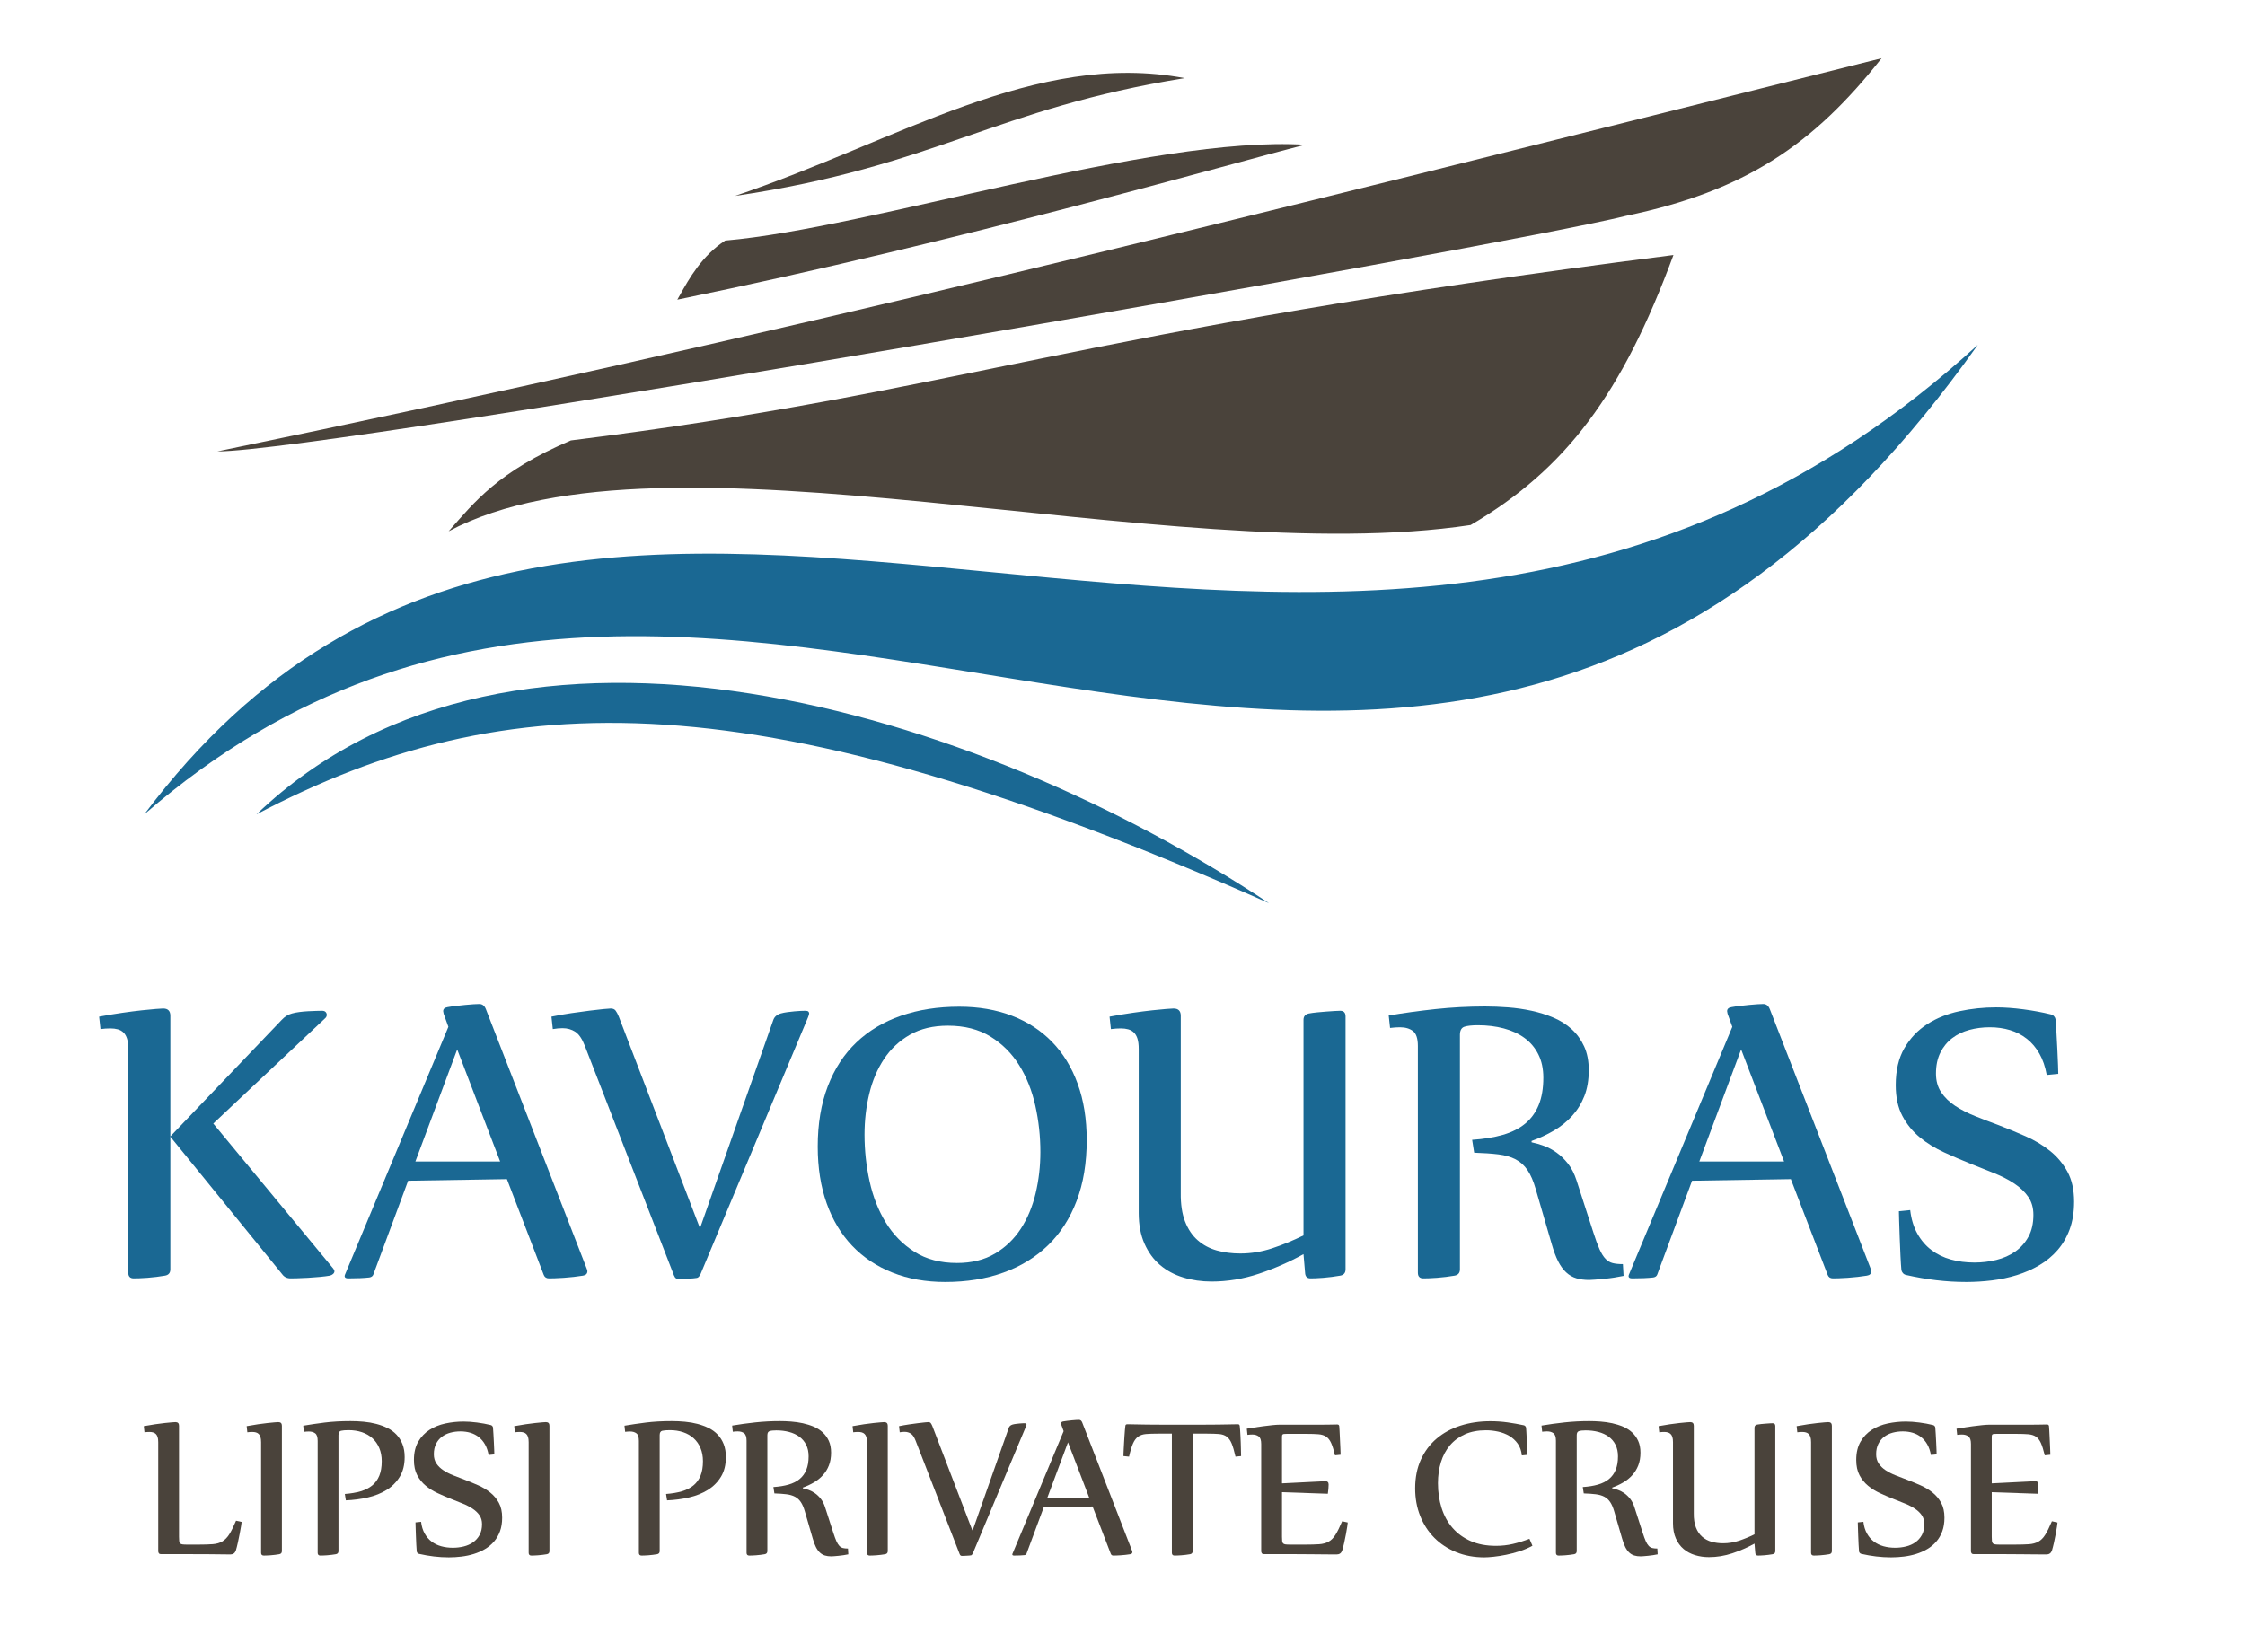
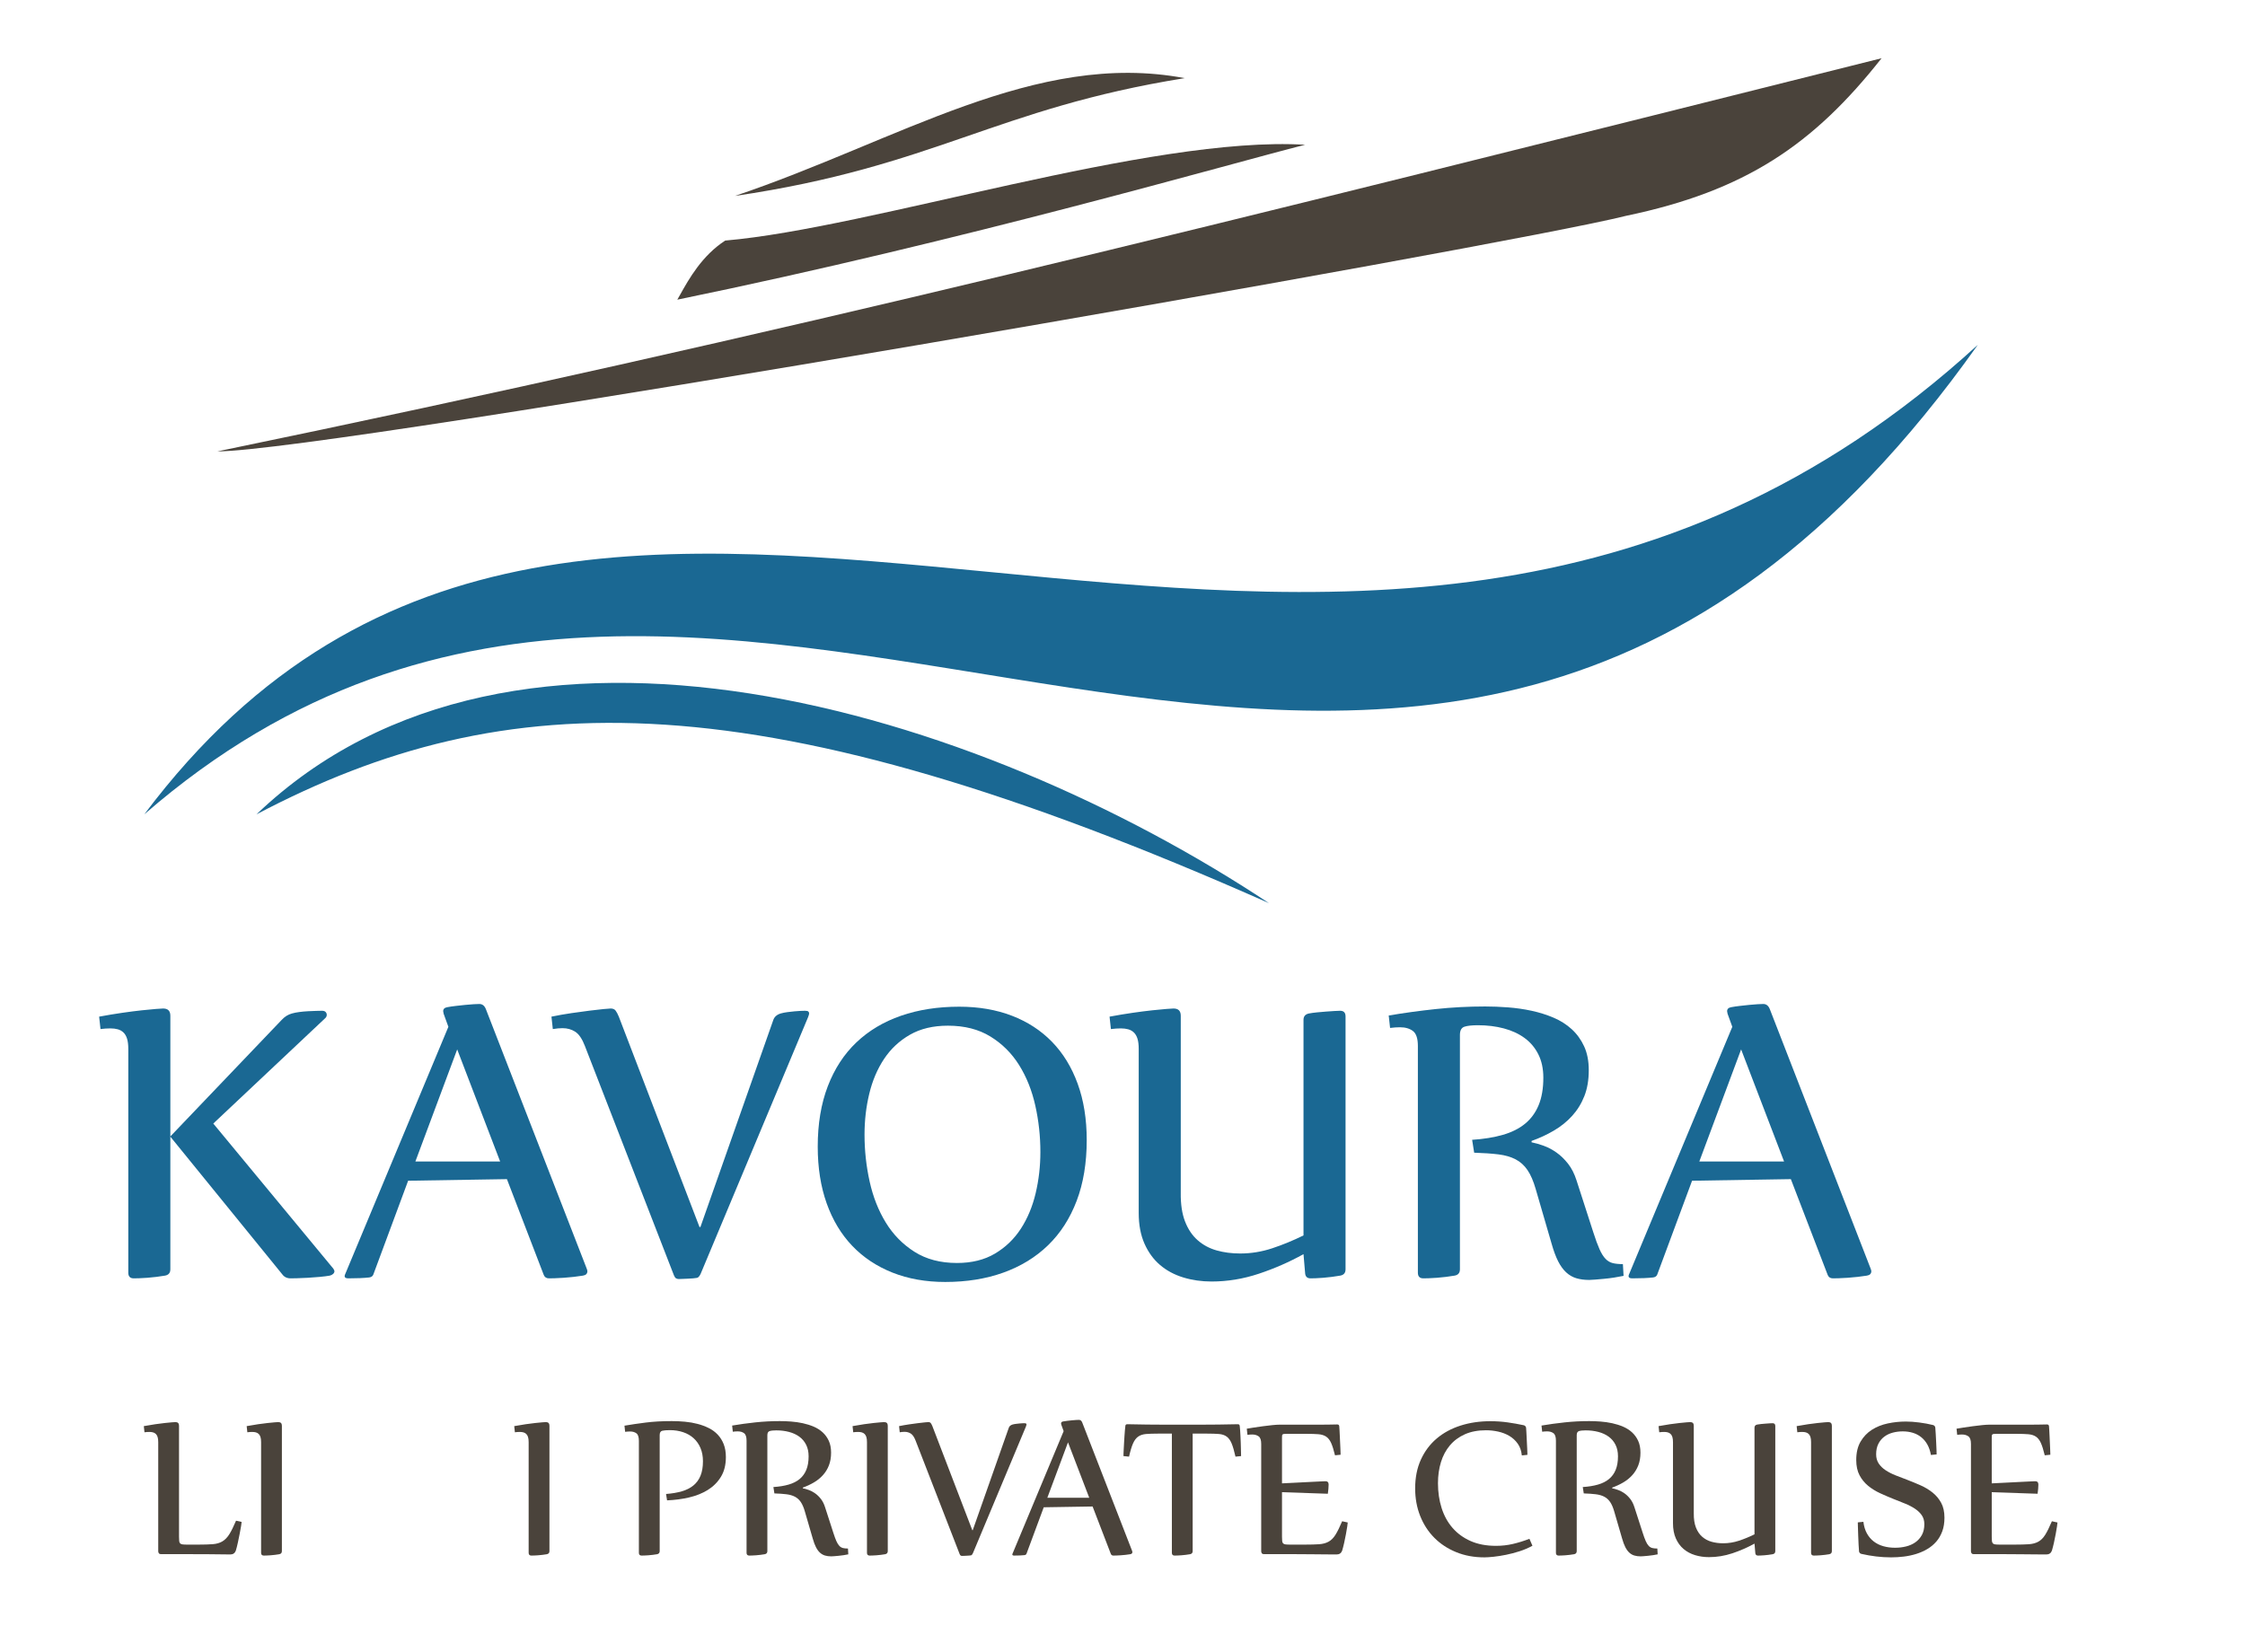
<svg xmlns="http://www.w3.org/2000/svg" version="1.1" x="0" y="0" width="631.4" height="464.8" viewBox="0, 0, 451, 332">
  <g id="Background">
    <rect x="0" y="0" width="451" height="332" fill="#000000" fill-opacity="0" />
  </g>
  <g id="Image">
    <path d="M326.657,43.367 C350.657,38.367 364.324,29.034 377.99,11.701 C243.657,45.367 156.657,67.367 43.657,90.701 C65.99,90.701 302.99,49.367 326.657,43.367" fill="#4A433B" />
    <path d="M136.063,60.212 C193.938,48.337 246.813,32.962 262.188,29.087 C231.063,27.212 174.813,45.837 145.688,48.337 C141.063,51.337 138.438,55.962 136.563,59.337" fill="#4A433B" />
    <path d="M237.99,15.701 C207.99,10.034 180.324,28.367 147.657,39.367 C187.813,33.462 199.813,21.837 237.99,15.701" fill="#4A433B" />
-     <path d="M336.18,51.244 C325.93,78.994 314.68,94.244 295.43,105.494 C234.68,114.648 133.347,83.648 90.125,106.75 C95.32,100.881 100.031,94.749 114.68,88.494 C193.18,78.744 214.43,66.744 336.18,51.244" fill="#4A433B" />
    <path d="M28.986,163.625 C119.986,42.292 268.986,186.625 397.319,69.292 C282.986,230.625 147.986,60.212 28.986,163.625" fill="#1A6893" />
    <path d="M254.927,181.47 C196.127,142.47 103.327,114.07 51.527,163.625 C101.727,137.206 152.527,136.07 254.927,181.47" fill="#1A6893" />
    <path d="M19.916,204.274 Q22.368,203.82 24.571,203.502 Q26.773,203.184 28.476,203.002 Q30.179,202.821 31.314,202.73 Q32.45,202.639 32.767,202.639 Q34.221,202.639 34.221,204.092 L34.221,228.341 L56.562,204.955 Q57.471,203.956 58.651,203.638 Q59.287,203.457 60.15,203.343 Q61.013,203.229 61.898,203.184 Q62.784,203.139 63.533,203.116 Q64.282,203.093 64.691,203.093 Q65.19,203.093 65.417,203.343 Q65.644,203.593 65.644,203.911 Q65.644,204.274 65.372,204.546 L42.848,225.753 L66.961,254.906 Q67.188,255.27 67.188,255.406 Q67.188,255.724 66.916,255.973 Q66.643,256.223 66.235,256.314 Q65.463,256.45 64.259,256.564 Q63.056,256.677 61.853,256.745 Q60.649,256.813 59.673,256.836 Q58.697,256.859 58.379,256.859 Q57.289,256.859 56.699,256.042 L34.221,228.387 L34.221,255.042 Q34.221,256.132 33.131,256.314 Q32.359,256.45 31.428,256.564 Q30.497,256.677 29.611,256.745 Q28.726,256.813 27.977,256.836 Q27.227,256.859 26.864,256.859 Q25.774,256.859 25.774,255.724 L25.774,210.768 Q25.774,209.496 25.524,208.701 Q25.275,207.907 24.798,207.453 Q24.321,206.999 23.663,206.817 Q23.004,206.635 22.187,206.635 Q21.188,206.635 20.189,206.771 z" fill="#1A6893" />
    <path d="M81.992,237.242 L74.999,256.087 Q74.817,256.586 74.181,256.677 Q73.364,256.768 72.32,256.813 Q71.275,256.859 69.958,256.859 Q69.232,256.859 69.232,256.405 Q69.232,256.269 69.277,256.178 L90.075,206.317 L89.121,203.684 Q89.031,203.32 89.031,203.184 Q89.031,202.503 89.893,202.367 Q90.62,202.23 91.596,202.117 Q92.573,202.003 93.481,201.913 Q94.389,201.822 95.161,201.776 Q95.933,201.731 96.296,201.731 Q97.204,201.731 97.613,202.775 L117.866,254.906 Q118.002,255.27 118.002,255.406 Q118.002,256.178 117.094,256.314 Q116.277,256.45 115.255,256.564 Q114.233,256.677 113.257,256.745 Q112.281,256.813 111.463,256.836 Q110.646,256.859 110.283,256.859 Q109.511,256.859 109.238,256.178 L101.836,236.924 z M83.445,233.382 L100.474,233.382 L91.846,210.858 z" fill="#1A6893" />
    <path d="M155.329,205 Q155.647,204.001 156.828,203.638 Q157.464,203.457 158.19,203.366 Q158.917,203.275 159.598,203.207 Q160.279,203.139 160.847,203.116 Q161.414,203.093 161.732,203.093 Q162.232,203.093 162.391,203.252 Q162.55,203.411 162.55,203.638 Q162.55,203.82 162.323,204.41 L140.753,255.951 Q140.389,256.723 139.981,256.768 Q139.754,256.813 139.232,256.859 Q138.709,256.904 138.142,256.927 Q137.574,256.95 137.052,256.972 Q136.53,256.995 136.348,256.995 Q136.076,256.995 135.826,256.859 Q135.576,256.723 135.394,256.269 L117.503,210.177 Q116.685,208.043 115.573,207.316 Q114.46,206.59 113.007,206.59 Q112.553,206.59 112.076,206.635 Q111.599,206.681 111.055,206.771 L110.782,204.274 Q112.78,203.865 114.778,203.57 Q116.776,203.275 118.434,203.071 Q120.091,202.866 121.226,202.753 Q122.362,202.639 122.68,202.639 Q123.361,202.639 123.679,203.071 Q123.996,203.502 124.314,204.274 L140.526,246.551 L140.707,246.551 z" fill="#1A6893" />
    <path d="M192.702,202.276 Q198.56,202.276 203.283,204.092 Q208.005,205.909 211.343,209.337 Q214.68,212.766 216.497,217.761 Q218.313,222.756 218.313,229.068 Q218.313,235.97 216.293,241.283 Q214.272,246.596 210.548,250.206 Q206.825,253.816 201.58,255.701 Q196.335,257.585 189.887,257.585 Q184.029,257.585 179.283,255.701 Q174.538,253.816 171.2,250.32 Q167.863,246.823 166.069,241.783 Q164.275,236.742 164.275,230.385 Q164.275,223.528 166.296,218.26 Q168.317,212.993 172.04,209.451 Q175.764,205.909 181.009,204.092 Q186.254,202.276 192.702,202.276 z M190.431,206.09 Q185.981,206.09 182.803,207.907 Q179.624,209.723 177.603,212.766 Q175.582,215.808 174.629,219.759 Q173.675,223.709 173.675,227.978 Q173.675,232.746 174.697,237.378 Q175.719,242.01 177.944,245.643 Q180.169,249.275 183.711,251.523 Q187.253,253.771 192.248,253.771 Q196.698,253.771 199.877,251.886 Q203.055,250.002 205.076,246.891 Q207.097,243.781 208.051,239.762 Q209.004,235.743 209.004,231.475 Q209.004,226.707 207.982,222.143 Q206.961,217.579 204.736,214.014 Q202.511,210.45 198.969,208.27 Q195.427,206.09 190.431,206.09 z" fill="#1A6893" />
    <path d="M237.204,239.694 Q237.159,243.1 238.067,245.438 Q238.975,247.777 240.61,249.207 Q242.244,250.638 244.424,251.251 Q246.604,251.864 249.147,251.864 Q252.416,251.864 255.572,250.819 Q258.728,249.775 261.862,248.231 L261.862,204.91 Q261.862,203.865 262.951,203.638 Q263.678,203.502 264.609,203.411 Q265.54,203.32 266.448,203.252 Q267.356,203.184 268.106,203.139 Q268.855,203.093 269.218,203.093 Q270.308,203.093 270.308,204.229 L270.308,255.042 Q270.308,256.132 269.218,256.314 Q268.446,256.45 267.561,256.564 Q266.675,256.677 265.835,256.745 Q264.995,256.813 264.314,256.836 Q263.633,256.859 263.269,256.859 Q262.225,256.859 262.18,255.724 L261.862,252 Q257.593,254.361 252.893,255.928 Q248.193,257.495 243.38,257.495 Q240.383,257.495 237.703,256.677 Q235.024,255.86 233.049,254.18 Q231.074,252.5 229.916,249.888 Q228.758,247.277 228.758,243.735 L228.758,210.768 Q228.758,209.496 228.508,208.701 Q228.258,207.907 227.781,207.453 Q227.305,206.999 226.646,206.817 Q225.988,206.635 225.17,206.635 Q224.262,206.635 223.172,206.771 L222.9,204.274 Q225.352,203.82 227.554,203.502 Q229.757,203.184 231.46,203.002 Q233.162,202.821 234.298,202.73 Q235.433,202.639 235.751,202.639 Q237.204,202.639 237.204,204.092 z" fill="#1A6893" />
    <path d="M295.738,229.022 Q299.234,228.795 301.913,228.023 Q304.593,227.251 306.386,225.776 Q308.18,224.3 309.111,222.029 Q310.042,219.759 310.042,216.535 Q310.042,213.855 309.043,211.857 Q308.044,209.859 306.273,208.565 Q304.502,207.271 302.095,206.635 Q299.688,206 296.918,206 Q295.102,206 294.194,206.295 Q293.285,206.59 293.285,207.952 L293.285,255.042 Q293.285,256.132 292.196,256.314 Q291.424,256.45 290.493,256.564 Q289.562,256.677 288.676,256.745 Q287.791,256.813 287.042,256.836 Q286.292,256.859 285.929,256.859 Q284.839,256.859 284.839,255.724 L284.839,210.177 Q284.839,207.907 283.84,207.157 Q282.841,206.408 281.252,206.408 Q280.344,206.408 279.254,206.544 L278.981,204.047 Q283.522,203.275 288.404,202.753 Q293.285,202.23 298.371,202.23 Q300.551,202.23 302.958,202.412 Q305.365,202.594 307.68,203.093 Q309.996,203.593 312.085,204.478 Q314.174,205.364 315.741,206.794 Q317.307,208.225 318.238,210.245 Q319.169,212.266 319.169,215.036 Q319.169,217.988 318.284,220.236 Q317.398,222.483 315.832,224.209 Q314.265,225.935 312.176,227.161 Q310.087,228.387 307.68,229.25 L307.68,229.522 Q308.816,229.749 310.133,230.226 Q311.45,230.703 312.698,231.588 Q313.947,232.474 315.014,233.836 Q316.081,235.198 316.717,237.196 L320.077,247.595 Q320.759,249.729 321.326,251.001 Q321.894,252.272 322.53,252.931 Q323.165,253.589 323.983,253.794 Q324.8,253.998 326.026,253.998 L326.162,256.359 Q325.3,256.541 324.278,256.7 Q323.256,256.859 322.257,256.95 Q321.258,257.041 320.463,257.109 Q319.669,257.177 319.26,257.177 Q317.807,257.177 316.672,256.836 Q315.536,256.496 314.628,255.656 Q313.72,254.815 313.016,253.43 Q312.312,252.045 311.722,249.957 L308.498,238.876 Q307.817,236.515 306.863,235.107 Q305.909,233.7 304.479,232.95 Q303.049,232.201 301.028,231.951 Q299.007,231.702 296.146,231.611 z" fill="#1A6893" />
    <path d="M339.922,237.242 L332.929,256.087 Q332.747,256.586 332.111,256.677 Q331.294,256.768 330.249,256.813 Q329.205,256.859 327.888,256.859 Q327.161,256.859 327.161,256.405 Q327.161,256.269 327.207,256.178 L348.005,206.317 L347.051,203.684 Q346.96,203.32 346.96,203.184 Q346.96,202.503 347.823,202.367 Q348.55,202.23 349.526,202.117 Q350.502,202.003 351.41,201.913 Q352.319,201.822 353.091,201.776 Q353.863,201.731 354.226,201.731 Q355.134,201.731 355.543,202.775 L375.796,254.906 Q375.932,255.27 375.932,255.406 Q375.932,256.178 375.024,256.314 Q374.206,256.45 373.185,256.564 Q372.163,256.677 371.187,256.745 Q370.21,256.813 369.393,256.836 Q368.576,256.859 368.212,256.859 Q367.44,256.859 367.168,256.178 L359.766,236.924 z M341.375,233.382 L358.404,233.382 L349.776,210.858 z" fill="#1A6893" />
-     <path d="M411.17,215.99 Q410.716,213.492 409.694,211.698 Q408.673,209.905 407.174,208.724 Q405.676,207.543 403.791,206.976 Q401.907,206.408 399.727,206.408 Q397.593,206.408 395.64,206.93 Q393.687,207.453 392.189,208.588 Q390.69,209.723 389.805,211.494 Q388.919,213.265 388.919,215.717 Q388.919,217.897 389.964,219.464 Q391.008,221.03 392.756,222.188 Q394.505,223.346 396.775,224.254 Q399.046,225.163 401.498,226.071 Q404.222,227.115 406.947,228.319 Q409.672,229.522 411.829,231.248 Q413.986,232.973 415.325,235.425 Q416.665,237.877 416.665,241.465 Q416.665,244.598 415.779,247.005 Q414.894,249.412 413.327,251.205 Q411.761,252.999 409.672,254.225 Q407.583,255.451 405.176,256.2 Q402.769,256.95 400.158,257.268 Q397.547,257.585 395.004,257.585 Q391.962,257.585 388.942,257.222 Q385.922,256.859 382.925,256.178 Q382.516,256.087 382.267,255.792 Q382.017,255.497 381.971,255.179 Q381.881,254.225 381.79,252.386 Q381.699,250.547 381.631,248.64 Q381.563,246.732 381.517,245.188 Q381.472,243.645 381.472,243.372 L383.742,243.145 Q384.06,245.87 385.173,247.868 Q386.285,249.866 387.988,251.16 Q389.691,252.454 391.894,253.067 Q394.096,253.68 396.639,253.68 Q398.909,253.68 401.044,253.158 Q403.178,252.636 404.836,251.478 Q406.493,250.32 407.492,248.503 Q408.491,246.687 408.491,244.099 Q408.491,241.964 407.447,240.466 Q406.402,238.967 404.654,237.809 Q402.906,236.651 400.658,235.743 Q398.41,234.835 396.003,233.881 Q393.279,232.792 390.554,231.543 Q387.829,230.294 385.672,228.523 Q383.515,226.752 382.176,224.232 Q380.836,221.711 380.836,218.033 Q380.836,213.583 382.585,210.586 Q384.333,207.589 387.171,205.772 Q390.009,203.956 393.619,203.184 Q397.229,202.412 400.998,202.412 Q403.496,202.412 406.448,202.798 Q409.399,203.184 411.988,203.82 Q412.396,203.911 412.646,204.206 Q412.896,204.501 412.941,204.819 Q413.032,205.772 413.123,207.475 Q413.214,209.178 413.305,210.927 Q413.395,212.675 413.441,214.083 Q413.486,215.49 413.486,215.763 z" fill="#1A6893" />
    <path d="M35.965,308.787 Q35.965,309.326 35.999,309.629 Q36.033,309.933 36.179,310.101 Q36.325,310.269 36.662,310.314 Q36.998,310.359 37.605,310.359 L39.829,310.359 Q41.625,310.359 42.76,310.269 Q43.894,310.18 44.68,309.708 Q45.466,309.236 46.073,308.27 Q46.679,307.305 47.42,305.553 L48.543,305.8 Q48.543,305.957 48.431,306.631 Q48.319,307.305 48.15,308.181 Q47.982,309.057 47.78,309.977 Q47.578,310.898 47.375,311.572 Q47.083,312.336 46.275,312.336 Q44.59,312.313 42.086,312.291 Q39.582,312.268 36.055,312.268 L32.327,312.268 Q32.012,312.268 31.9,312.078 Q31.788,311.887 31.788,311.707 L31.788,289.763 Q31.788,289.134 31.664,288.741 Q31.54,288.348 31.305,288.123 Q31.069,287.898 30.743,287.809 Q30.417,287.719 30.013,287.719 Q29.519,287.719 29.025,287.786 L28.89,286.551 Q30.103,286.326 31.192,286.169 Q32.282,286.012 33.124,285.922 Q33.966,285.832 34.528,285.787 Q35.089,285.742 35.247,285.742 Q35.965,285.742 35.965,286.461 z" fill="#4A433B" />
    <path d="M49.554,286.551 Q50.767,286.326 51.856,286.169 Q52.946,286.012 53.788,285.922 Q54.63,285.832 55.192,285.787 Q55.753,285.742 55.911,285.742 Q56.629,285.742 56.629,286.461 L56.629,311.662 Q56.629,312.201 56.09,312.291 Q55.708,312.358 55.248,312.414 Q54.788,312.471 54.35,312.504 Q53.912,312.538 53.541,312.549 Q53.17,312.56 52.991,312.56 Q52.452,312.56 52.452,311.999 L52.452,289.763 Q52.452,289.134 52.328,288.741 Q52.205,288.348 51.969,288.123 Q51.733,287.898 51.407,287.809 Q51.082,287.719 50.677,287.719 Q50.183,287.719 49.689,287.786 z" fill="#4A433B" />
-     <path d="M69.275,300.185 Q71.072,300.05 72.453,299.645 Q73.834,299.241 74.778,298.466 Q75.721,297.691 76.204,296.501 Q76.687,295.31 76.687,293.603 Q76.687,292.121 76.193,290.953 Q75.699,289.785 74.823,288.988 Q73.947,288.19 72.723,287.775 Q71.498,287.359 70.039,287.359 Q69.028,287.359 68.511,287.483 Q67.995,287.606 67.995,288.348 L67.995,311.662 Q67.995,312.201 67.456,312.291 Q67.074,312.358 66.613,312.414 Q66.153,312.471 65.715,312.504 Q65.277,312.538 64.906,312.549 Q64.536,312.56 64.356,312.56 Q63.817,312.56 63.817,311.999 L63.817,289.516 Q63.817,288.37 63.323,287.999 Q62.829,287.629 62.042,287.629 Q61.593,287.629 61.054,287.696 L60.919,286.461 Q62.896,286.124 65.209,285.832 Q67.523,285.54 70.42,285.54 Q71.746,285.54 73.071,285.664 Q74.396,285.787 75.598,286.102 Q76.799,286.416 77.844,286.933 Q78.888,287.449 79.652,288.258 Q80.415,289.066 80.853,290.178 Q81.291,291.29 81.291,292.772 Q81.291,295.108 80.303,296.726 Q79.315,298.343 77.675,299.365 Q76.036,300.387 73.902,300.881 Q71.768,301.375 69.477,301.465 z" fill="#4A433B" />
-     <path d="M98.16,292.346 Q97.935,291.11 97.43,290.223 Q96.924,289.336 96.183,288.752 Q95.442,288.168 94.51,287.887 Q93.578,287.606 92.499,287.606 Q91.444,287.606 90.478,287.865 Q89.512,288.123 88.771,288.685 Q88.03,289.246 87.592,290.122 Q87.154,290.998 87.154,292.211 Q87.154,293.289 87.67,294.064 Q88.187,294.839 89.052,295.412 Q89.916,295.984 91.04,296.434 Q92.163,296.883 93.375,297.332 Q94.723,297.849 96.071,298.444 Q97.418,299.039 98.485,299.893 Q99.552,300.746 100.215,301.959 Q100.877,303.172 100.877,304.946 Q100.877,306.496 100.439,307.686 Q100.001,308.877 99.227,309.764 Q98.452,310.651 97.418,311.258 Q96.385,311.864 95.195,312.235 Q94.004,312.605 92.713,312.763 Q91.421,312.92 90.164,312.92 Q88.659,312.92 87.165,312.74 Q85.671,312.56 84.189,312.224 Q83.987,312.179 83.863,312.033 Q83.74,311.887 83.717,311.729 Q83.672,311.258 83.627,310.348 Q83.582,309.438 83.549,308.495 Q83.515,307.552 83.493,306.788 Q83.47,306.024 83.47,305.89 L84.593,305.777 Q84.75,307.125 85.301,308.113 Q85.851,309.102 86.693,309.742 Q87.536,310.382 88.625,310.685 Q89.714,310.988 90.972,310.988 Q92.095,310.988 93.151,310.73 Q94.207,310.472 95.026,309.899 Q95.846,309.326 96.34,308.428 Q96.834,307.529 96.834,306.249 Q96.834,305.193 96.318,304.452 Q95.801,303.711 94.936,303.138 Q94.072,302.565 92.96,302.116 Q91.848,301.667 90.658,301.195 Q89.31,300.656 87.962,300.039 Q86.615,299.421 85.548,298.545 Q84.481,297.669 83.818,296.422 Q83.156,295.176 83.156,293.356 Q83.156,291.155 84.02,289.673 Q84.885,288.19 86.289,287.292 Q87.693,286.393 89.478,286.012 Q91.264,285.63 93.128,285.63 Q94.364,285.63 95.824,285.821 Q97.284,286.012 98.564,286.326 Q98.766,286.371 98.89,286.517 Q99.013,286.663 99.036,286.82 Q99.081,287.292 99.125,288.134 Q99.17,288.977 99.215,289.841 Q99.26,290.706 99.283,291.402 Q99.305,292.099 99.305,292.233 z" fill="#4A433B" />
    <path d="M103.303,286.551 Q104.516,286.326 105.605,286.169 Q106.695,286.012 107.537,285.922 Q108.379,285.832 108.941,285.787 Q109.502,285.742 109.66,285.742 Q110.378,285.742 110.378,286.461 L110.378,311.662 Q110.378,312.201 109.839,312.291 Q109.457,312.358 108.997,312.414 Q108.537,312.471 108.099,312.504 Q107.661,312.538 107.29,312.549 Q106.919,312.56 106.74,312.56 Q106.201,312.56 106.201,311.999 L106.201,289.763 Q106.201,289.134 106.077,288.741 Q105.954,288.348 105.718,288.123 Q105.482,287.898 105.156,287.809 Q104.831,287.719 104.426,287.719 Q103.932,287.719 103.438,287.786 z" fill="#4A433B" />
    <path d="M133.805,300.185 Q135.602,300.05 136.983,299.645 Q138.365,299.241 139.308,298.466 Q140.251,297.691 140.734,296.501 Q141.217,295.31 141.217,293.603 Q141.217,292.121 140.723,290.953 Q140.229,289.785 139.353,288.988 Q138.477,288.19 137.253,287.775 Q136.029,287.359 134.569,287.359 Q133.558,287.359 133.041,287.483 Q132.525,287.606 132.525,288.348 L132.525,311.662 Q132.525,312.201 131.986,312.291 Q131.604,312.358 131.144,312.414 Q130.683,312.471 130.245,312.504 Q129.807,312.538 129.436,312.549 Q129.066,312.56 128.886,312.56 Q128.347,312.56 128.347,311.999 L128.347,289.516 Q128.347,288.37 127.853,287.999 Q127.359,287.629 126.573,287.629 Q126.124,287.629 125.584,287.696 L125.45,286.461 Q127.426,286.124 129.74,285.832 Q132.053,285.54 134.951,285.54 Q136.276,285.54 137.601,285.664 Q138.926,285.787 140.128,286.102 Q141.33,286.416 142.374,286.933 Q143.418,287.449 144.182,288.258 Q144.946,289.066 145.384,290.178 Q145.822,291.29 145.822,292.772 Q145.822,295.108 144.833,296.726 Q143.845,298.343 142.206,299.365 Q140.566,300.387 138.432,300.881 Q136.298,301.375 134.007,301.465 z" fill="#4A433B" />
    <path d="M155.368,298.792 Q157.097,298.68 158.422,298.298 Q159.748,297.916 160.635,297.186 Q161.522,296.456 161.982,295.333 Q162.443,294.21 162.443,292.615 Q162.443,291.29 161.949,290.302 Q161.455,289.313 160.579,288.673 Q159.703,288.033 158.512,287.719 Q157.322,287.404 155.952,287.404 Q155.053,287.404 154.604,287.55 Q154.155,287.696 154.155,288.37 L154.155,311.662 Q154.155,312.201 153.616,312.291 Q153.234,312.358 152.773,312.414 Q152.313,312.471 151.875,312.504 Q151.437,312.538 151.066,312.549 Q150.696,312.56 150.516,312.56 Q149.977,312.56 149.977,311.999 L149.977,289.471 Q149.977,288.348 149.483,287.977 Q148.989,287.606 148.203,287.606 Q147.753,287.606 147.214,287.674 L147.08,286.438 Q149.326,286.057 151.74,285.798 Q154.155,285.54 156.67,285.54 Q157.749,285.54 158.939,285.63 Q160.129,285.72 161.275,285.967 Q162.42,286.214 163.454,286.652 Q164.487,287.09 165.262,287.797 Q166.037,288.505 166.497,289.504 Q166.957,290.504 166.957,291.874 Q166.957,293.334 166.52,294.446 Q166.082,295.558 165.307,296.411 Q164.532,297.265 163.499,297.871 Q162.465,298.477 161.275,298.904 L161.275,299.039 Q161.836,299.151 162.488,299.387 Q163.139,299.623 163.757,300.061 Q164.374,300.499 164.902,301.173 Q165.43,301.847 165.745,302.835 L167.407,307.978 Q167.744,309.034 168.024,309.663 Q168.305,310.292 168.62,310.618 Q168.934,310.943 169.338,311.044 Q169.743,311.145 170.349,311.145 L170.416,312.313 Q169.99,312.403 169.484,312.482 Q168.979,312.56 168.485,312.605 Q167.991,312.65 167.598,312.684 Q167.205,312.718 167.002,312.718 Q166.284,312.718 165.722,312.549 Q165.161,312.381 164.711,311.965 Q164.262,311.55 163.914,310.865 Q163.566,310.18 163.274,309.146 L161.679,303.666 Q161.342,302.498 160.871,301.802 Q160.399,301.105 159.691,300.735 Q158.984,300.364 157.984,300.241 Q156.985,300.117 155.57,300.072 z" fill="#4A433B" />
    <path d="M171.27,286.551 Q172.483,286.326 173.572,286.169 Q174.662,286.012 175.504,285.922 Q176.346,285.832 176.908,285.787 Q177.469,285.742 177.626,285.742 Q178.345,285.742 178.345,286.461 L178.345,311.662 Q178.345,312.201 177.806,312.291 Q177.424,312.358 176.964,312.414 Q176.503,312.471 176.065,312.504 Q175.627,312.538 175.257,312.549 Q174.886,312.56 174.707,312.56 Q174.167,312.56 174.167,311.999 L174.167,289.763 Q174.167,289.134 174.044,288.741 Q173.92,288.348 173.685,288.123 Q173.449,287.898 173.123,287.809 Q172.797,287.719 172.393,287.719 Q171.899,287.719 171.405,287.786 z" fill="#4A433B" />
    <path d="M202.648,286.91 Q202.805,286.416 203.389,286.236 Q203.704,286.146 204.063,286.102 Q204.422,286.057 204.759,286.023 Q205.096,285.989 205.377,285.978 Q205.658,285.967 205.815,285.967 Q206.062,285.967 206.141,286.045 Q206.219,286.124 206.219,286.236 Q206.219,286.326 206.107,286.618 L195.438,312.111 Q195.258,312.493 195.056,312.516 Q194.944,312.538 194.686,312.56 Q194.427,312.583 194.146,312.594 Q193.866,312.605 193.607,312.617 Q193.349,312.628 193.259,312.628 Q193.124,312.628 193.001,312.56 Q192.877,312.493 192.788,312.268 L183.938,289.471 Q183.534,288.415 182.983,288.056 Q182.433,287.696 181.714,287.696 Q181.49,287.696 181.254,287.719 Q181.018,287.741 180.749,287.786 L180.614,286.551 Q181.602,286.349 182.59,286.203 Q183.579,286.057 184.398,285.956 Q185.218,285.854 185.78,285.798 Q186.341,285.742 186.499,285.742 Q186.835,285.742 186.993,285.956 Q187.15,286.169 187.307,286.551 L195.326,307.462 L195.415,307.462 z" fill="#4A433B" />
    <path d="M209.678,302.857 L206.219,312.179 Q206.129,312.426 205.815,312.471 Q205.411,312.516 204.894,312.538 Q204.377,312.56 203.726,312.56 Q203.367,312.56 203.367,312.336 Q203.367,312.268 203.389,312.224 L213.676,287.561 L213.205,286.259 Q213.16,286.079 213.16,286.012 Q213.16,285.675 213.586,285.607 Q213.946,285.54 214.429,285.484 Q214.912,285.428 215.361,285.383 Q215.81,285.338 216.192,285.315 Q216.574,285.293 216.753,285.293 Q217.203,285.293 217.405,285.81 L227.422,311.595 Q227.49,311.774 227.49,311.842 Q227.49,312.224 227.04,312.291 Q226.636,312.358 226.131,312.414 Q225.625,312.471 225.143,312.504 Q224.66,312.538 224.255,312.549 Q223.851,312.56 223.671,312.56 Q223.29,312.56 223.155,312.224 L219.494,302.7 z M210.397,300.948 L218.82,300.948 L214.552,289.808 z" fill="#4A433B" />
    <path d="M232.656,288.056 Q231.196,288.056 230.241,288.134 Q229.287,288.213 228.658,288.651 Q228.029,289.089 227.613,290.032 Q227.198,290.976 226.816,292.683 L225.693,292.57 Q225.693,292.48 225.704,292.076 Q225.715,291.672 225.749,291.11 Q225.783,290.549 225.816,289.875 Q225.85,289.201 225.895,288.561 Q225.94,287.921 225.985,287.371 Q226.03,286.82 226.075,286.506 Q226.097,286.169 226.479,286.169 Q228.523,286.214 230.387,286.236 Q232.251,286.259 233.824,286.259 L241.303,286.259 Q242.875,286.259 244.762,286.236 Q246.649,286.214 248.693,286.169 Q249.007,286.169 249.052,286.506 Q249.097,286.82 249.131,287.371 Q249.165,287.921 249.198,288.561 Q249.232,289.201 249.254,289.875 Q249.277,290.549 249.288,291.11 Q249.299,291.672 249.311,292.076 Q249.322,292.48 249.322,292.57 L248.199,292.683 Q247.817,290.976 247.424,290.032 Q247.031,289.089 246.424,288.651 Q245.818,288.213 244.886,288.134 Q243.954,288.056 242.471,288.056 L239.596,288.056 L239.596,311.662 Q239.596,312.201 239.057,312.291 Q238.675,312.358 238.215,312.414 Q237.754,312.471 237.316,312.504 Q236.878,312.538 236.508,312.549 Q236.137,312.56 235.957,312.56 Q235.418,312.56 235.418,311.999 L235.418,288.056 z" fill="#4A433B" />
    <path d="M257.542,308.787 Q257.542,309.326 257.576,309.629 Q257.61,309.933 257.756,310.101 Q257.902,310.269 258.239,310.314 Q258.576,310.359 259.182,310.359 L262.08,310.359 Q263.876,310.359 264.999,310.281 Q266.122,310.202 266.909,309.764 Q267.695,309.326 268.29,308.372 Q268.885,307.417 269.626,305.665 L270.749,305.912 Q270.749,306.069 270.648,306.721 Q270.547,307.372 270.39,308.237 Q270.233,309.102 270.031,310 Q269.829,310.898 269.626,311.572 Q269.334,312.336 268.526,312.336 Q267.695,312.336 266.549,312.325 Q265.404,312.313 264,312.302 Q262.596,312.291 260.99,312.28 Q259.384,312.268 257.632,312.268 L253.904,312.268 Q253.589,312.268 253.477,312.078 Q253.365,311.887 253.365,311.707 L253.365,290.122 Q253.365,288.977 252.848,288.606 Q252.331,288.235 251.568,288.235 Q251.096,288.235 250.602,288.303 L250.467,287.067 Q250.939,286.977 251.837,286.843 Q252.736,286.708 253.713,286.573 Q254.69,286.438 255.6,286.349 Q256.509,286.259 257.026,286.259 L265.202,286.259 Q265.965,286.259 266.796,286.247 Q267.627,286.236 268.638,286.214 Q268.997,286.214 269.042,286.551 Q269.065,286.865 269.099,287.382 Q269.132,287.898 269.155,288.505 Q269.177,289.111 269.211,289.74 Q269.245,290.369 269.267,290.908 Q269.289,291.447 269.301,291.829 Q269.312,292.211 269.312,292.301 L268.189,292.413 Q267.807,290.818 267.414,289.942 Q267.021,289.066 266.414,288.662 Q265.808,288.258 264.876,288.179 Q263.944,288.101 262.461,288.101 L258.508,288.101 Q258.126,288.101 257.935,288.123 Q257.745,288.145 257.655,288.235 Q257.565,288.325 257.554,288.494 Q257.542,288.662 257.542,288.954 L257.542,298.051 Q259.384,297.961 260.923,297.882 Q262.461,297.804 263.596,297.747 Q264.73,297.691 265.426,297.658 Q266.122,297.624 266.28,297.624 Q266.909,297.624 266.909,298.298 Q266.909,298.725 266.864,299.174 Q266.819,299.623 266.751,300.14 L257.542,299.825 z" fill="#4A433B" />
    <path d="M307.855,310.584 Q306.687,311.235 305.294,311.685 Q303.902,312.134 302.565,312.403 Q301.229,312.673 300.072,312.796 Q298.915,312.92 298.197,312.92 Q295.097,312.92 292.537,311.875 Q289.976,310.831 288.145,308.989 Q286.315,307.147 285.304,304.609 Q284.293,302.071 284.293,299.061 Q284.293,295.805 285.439,293.289 Q286.584,290.773 288.606,289.055 Q290.627,287.337 293.39,286.45 Q296.153,285.562 299.387,285.562 Q301.206,285.562 302.869,285.798 Q304.531,286.034 306.103,286.371 Q306.305,286.416 306.429,286.562 Q306.552,286.708 306.575,286.865 Q306.597,287.18 306.631,287.674 Q306.664,288.168 306.687,288.741 Q306.709,289.313 306.743,289.909 Q306.777,290.504 306.799,291.009 Q306.822,291.515 306.833,291.874 Q306.844,292.233 306.844,292.323 L305.721,292.435 Q305.586,291.043 304.901,290.077 Q304.216,289.111 303.206,288.516 Q302.195,287.921 300.971,287.651 Q299.747,287.382 298.534,287.382 Q296.085,287.382 294.277,288.19 Q292.469,288.999 291.268,290.425 Q290.066,291.852 289.471,293.794 Q288.875,295.737 288.875,298.028 Q288.875,300.701 289.605,303.003 Q290.335,305.306 291.795,306.99 Q293.255,308.675 295.434,309.641 Q297.613,310.606 300.533,310.606 Q302.285,310.606 303.924,310.225 Q305.564,309.843 307.248,309.191 z" fill="#4A433B" />
    <path d="M317.962,298.792 Q319.692,298.68 321.017,298.298 Q322.342,297.916 323.229,297.186 Q324.117,296.456 324.577,295.333 Q325.038,294.21 325.038,292.615 Q325.038,291.29 324.543,290.302 Q324.049,289.313 323.173,288.673 Q322.297,288.033 321.107,287.719 Q319.916,287.404 318.546,287.404 Q317.648,287.404 317.199,287.55 Q316.749,287.696 316.749,288.37 L316.749,311.662 Q316.749,312.201 316.21,312.291 Q315.829,312.358 315.368,312.414 Q314.908,312.471 314.47,312.504 Q314.032,312.538 313.661,312.549 Q313.29,312.56 313.111,312.56 Q312.572,312.56 312.572,311.999 L312.572,289.471 Q312.572,288.348 312.078,287.977 Q311.583,287.606 310.797,287.606 Q310.348,287.606 309.809,287.674 L309.674,286.438 Q311.92,286.057 314.335,285.798 Q316.749,285.54 319.265,285.54 Q320.343,285.54 321.534,285.63 Q322.724,285.72 323.87,285.967 Q325.015,286.214 326.048,286.652 Q327.081,287.09 327.856,287.797 Q328.631,288.505 329.092,289.504 Q329.552,290.504 329.552,291.874 Q329.552,293.334 329.114,294.446 Q328.676,295.558 327.901,296.411 Q327.126,297.265 326.093,297.871 Q325.06,298.477 323.87,298.904 L323.87,299.039 Q324.431,299.151 325.082,299.387 Q325.734,299.623 326.352,300.061 Q326.969,300.499 327.497,301.173 Q328.025,301.847 328.339,302.835 L330.001,307.978 Q330.338,309.034 330.619,309.663 Q330.9,310.292 331.214,310.618 Q331.529,310.943 331.933,311.044 Q332.337,311.145 332.944,311.145 L333.011,312.313 Q332.584,312.403 332.079,312.482 Q331.574,312.56 331.08,312.605 Q330.585,312.65 330.192,312.684 Q329.799,312.718 329.597,312.718 Q328.878,312.718 328.317,312.549 Q327.755,312.381 327.306,311.965 Q326.857,311.55 326.509,310.865 Q326.161,310.18 325.869,309.146 L324.274,303.666 Q323.937,302.498 323.465,301.802 Q322.994,301.105 322.286,300.735 Q321.579,300.364 320.579,300.241 Q319.58,300.117 318.164,300.072 z" fill="#4A433B" />
    <path d="M340.266,304.07 Q340.244,305.755 340.693,306.912 Q341.142,308.068 341.951,308.776 Q342.759,309.483 343.837,309.787 Q344.915,310.09 346.173,310.09 Q347.79,310.09 349.352,309.573 Q350.913,309.057 352.462,308.293 L352.462,286.865 Q352.462,286.349 353.001,286.236 Q353.361,286.169 353.821,286.124 Q354.282,286.079 354.731,286.045 Q355.18,286.012 355.551,285.989 Q355.921,285.967 356.101,285.967 Q356.64,285.967 356.64,286.528 L356.64,311.662 Q356.64,312.201 356.101,312.291 Q355.719,312.358 355.281,312.414 Q354.843,312.471 354.428,312.504 Q354.012,312.538 353.675,312.549 Q353.338,312.56 353.159,312.56 Q352.642,312.56 352.62,311.999 L352.462,310.157 Q350.351,311.325 348.026,312.1 Q345.702,312.875 343.321,312.875 Q341.838,312.875 340.513,312.471 Q339.188,312.066 338.211,311.235 Q337.234,310.404 336.661,309.113 Q336.088,307.821 336.088,306.069 L336.088,289.763 Q336.088,289.134 335.965,288.741 Q335.841,288.348 335.605,288.123 Q335.37,287.898 335.044,287.809 Q334.718,287.719 334.314,287.719 Q333.865,287.719 333.326,287.786 L333.191,286.551 Q334.404,286.326 335.493,286.169 Q336.582,286.012 337.425,285.922 Q338.267,285.832 338.829,285.787 Q339.39,285.742 339.547,285.742 Q340.266,285.742 340.266,286.461 z" fill="#4A433B" />
    <path d="M360.93,286.551 Q362.143,286.326 363.232,286.169 Q364.322,286.012 365.164,285.922 Q366.006,285.832 366.568,285.787 Q367.129,285.742 367.287,285.742 Q368.005,285.742 368.005,286.461 L368.005,311.662 Q368.005,312.201 367.466,312.291 Q367.084,312.358 366.624,312.414 Q366.164,312.471 365.726,312.504 Q365.288,312.538 364.917,312.549 Q364.546,312.56 364.367,312.56 Q363.828,312.56 363.828,311.999 L363.828,289.763 Q363.828,289.134 363.704,288.741 Q363.581,288.348 363.345,288.123 Q363.109,287.898 362.783,287.809 Q362.457,287.719 362.053,287.719 Q361.559,287.719 361.065,287.786 z" fill="#4A433B" />
    <path d="M387.906,292.346 Q387.681,291.11 387.176,290.223 Q386.67,289.336 385.929,288.752 Q385.188,288.168 384.256,287.887 Q383.324,287.606 382.246,287.606 Q381.19,287.606 380.224,287.865 Q379.258,288.123 378.517,288.685 Q377.776,289.246 377.338,290.122 Q376.9,290.998 376.9,292.211 Q376.9,293.289 377.416,294.064 Q377.933,294.839 378.798,295.412 Q379.663,295.984 380.786,296.434 Q381.909,296.883 383.122,297.332 Q384.469,297.849 385.817,298.444 Q387.164,299.039 388.231,299.893 Q389.298,300.746 389.961,301.959 Q390.623,303.172 390.623,304.946 Q390.623,306.496 390.185,307.686 Q389.747,308.877 388.973,309.764 Q388.198,310.651 387.164,311.258 Q386.131,311.864 384.941,312.235 Q383.75,312.605 382.459,312.763 Q381.167,312.92 379.91,312.92 Q378.405,312.92 376.911,312.74 Q375.417,312.56 373.935,312.224 Q373.733,312.179 373.609,312.033 Q373.486,311.887 373.463,311.729 Q373.418,311.258 373.373,310.348 Q373.329,309.438 373.295,308.495 Q373.261,307.552 373.239,306.788 Q373.216,306.024 373.216,305.89 L374.339,305.777 Q374.497,307.125 375.047,308.113 Q375.597,309.102 376.439,309.742 Q377.282,310.382 378.371,310.685 Q379.46,310.988 380.718,310.988 Q381.841,310.988 382.897,310.73 Q383.953,310.472 384.772,309.899 Q385.592,309.326 386.086,308.428 Q386.581,307.529 386.581,306.249 Q386.581,305.193 386.064,304.452 Q385.547,303.711 384.683,303.138 Q383.818,302.565 382.706,302.116 Q381.594,301.667 380.404,301.195 Q379.056,300.656 377.708,300.039 Q376.361,299.421 375.294,298.545 Q374.227,297.669 373.564,296.422 Q372.902,295.176 372.902,293.356 Q372.902,291.155 373.767,289.673 Q374.631,288.19 376.035,287.292 Q377.439,286.393 379.225,286.012 Q381.01,285.63 382.874,285.63 Q384.11,285.63 385.57,285.821 Q387.03,286.012 388.31,286.326 Q388.512,286.371 388.636,286.517 Q388.759,286.663 388.782,286.82 Q388.827,287.292 388.872,288.134 Q388.916,288.977 388.961,289.841 Q389.006,290.706 389.029,291.402 Q389.051,292.099 389.051,292.233 z" fill="#4A433B" />
    <path d="M400.124,308.787 Q400.124,309.326 400.158,309.629 Q400.192,309.933 400.338,310.101 Q400.484,310.269 400.821,310.314 Q401.158,310.359 401.764,310.359 L404.662,310.359 Q406.458,310.359 407.581,310.281 Q408.705,310.202 409.491,309.764 Q410.277,309.326 410.872,308.372 Q411.467,307.417 412.208,305.665 L413.331,305.912 Q413.331,306.069 413.23,306.721 Q413.129,307.372 412.972,308.237 Q412.815,309.102 412.613,310 Q412.411,310.898 412.208,311.572 Q411.916,312.336 411.108,312.336 Q410.277,312.336 409.131,312.325 Q407.986,312.313 406.582,312.302 Q405.178,312.291 403.572,312.28 Q401.966,312.268 400.214,312.268 L396.486,312.268 Q396.171,312.268 396.059,312.078 Q395.947,311.887 395.947,311.707 L395.947,290.122 Q395.947,288.977 395.43,288.606 Q394.914,288.235 394.15,288.235 Q393.678,288.235 393.184,288.303 L393.049,287.067 Q393.521,286.977 394.419,286.843 Q395.318,286.708 396.295,286.573 Q397.272,286.438 398.182,286.349 Q399.091,286.259 399.608,286.259 L407.784,286.259 Q408.547,286.259 409.378,286.247 Q410.209,286.236 411.22,286.214 Q411.58,286.214 411.624,286.551 Q411.647,286.865 411.681,287.382 Q411.714,287.898 411.737,288.505 Q411.759,289.111 411.793,289.74 Q411.827,290.369 411.849,290.908 Q411.872,291.447 411.883,291.829 Q411.894,292.211 411.894,292.301 L410.771,292.413 Q410.389,290.818 409.996,289.942 Q409.603,289.066 408.997,288.662 Q408.39,288.258 407.458,288.179 Q406.526,288.101 405.043,288.101 L401.09,288.101 Q400.708,288.101 400.518,288.123 Q400.327,288.145 400.237,288.235 Q400.147,288.325 400.136,288.494 Q400.124,288.662 400.124,288.954 L400.124,298.051 Q401.966,297.961 403.505,297.882 Q405.043,297.804 406.178,297.747 Q407.312,297.691 408.008,297.658 Q408.705,297.624 408.862,297.624 Q409.491,297.624 409.491,298.298 Q409.491,298.725 409.446,299.174 Q409.401,299.623 409.333,300.14 L400.124,299.825 z" fill="#4A433B" />
  </g>
</svg>